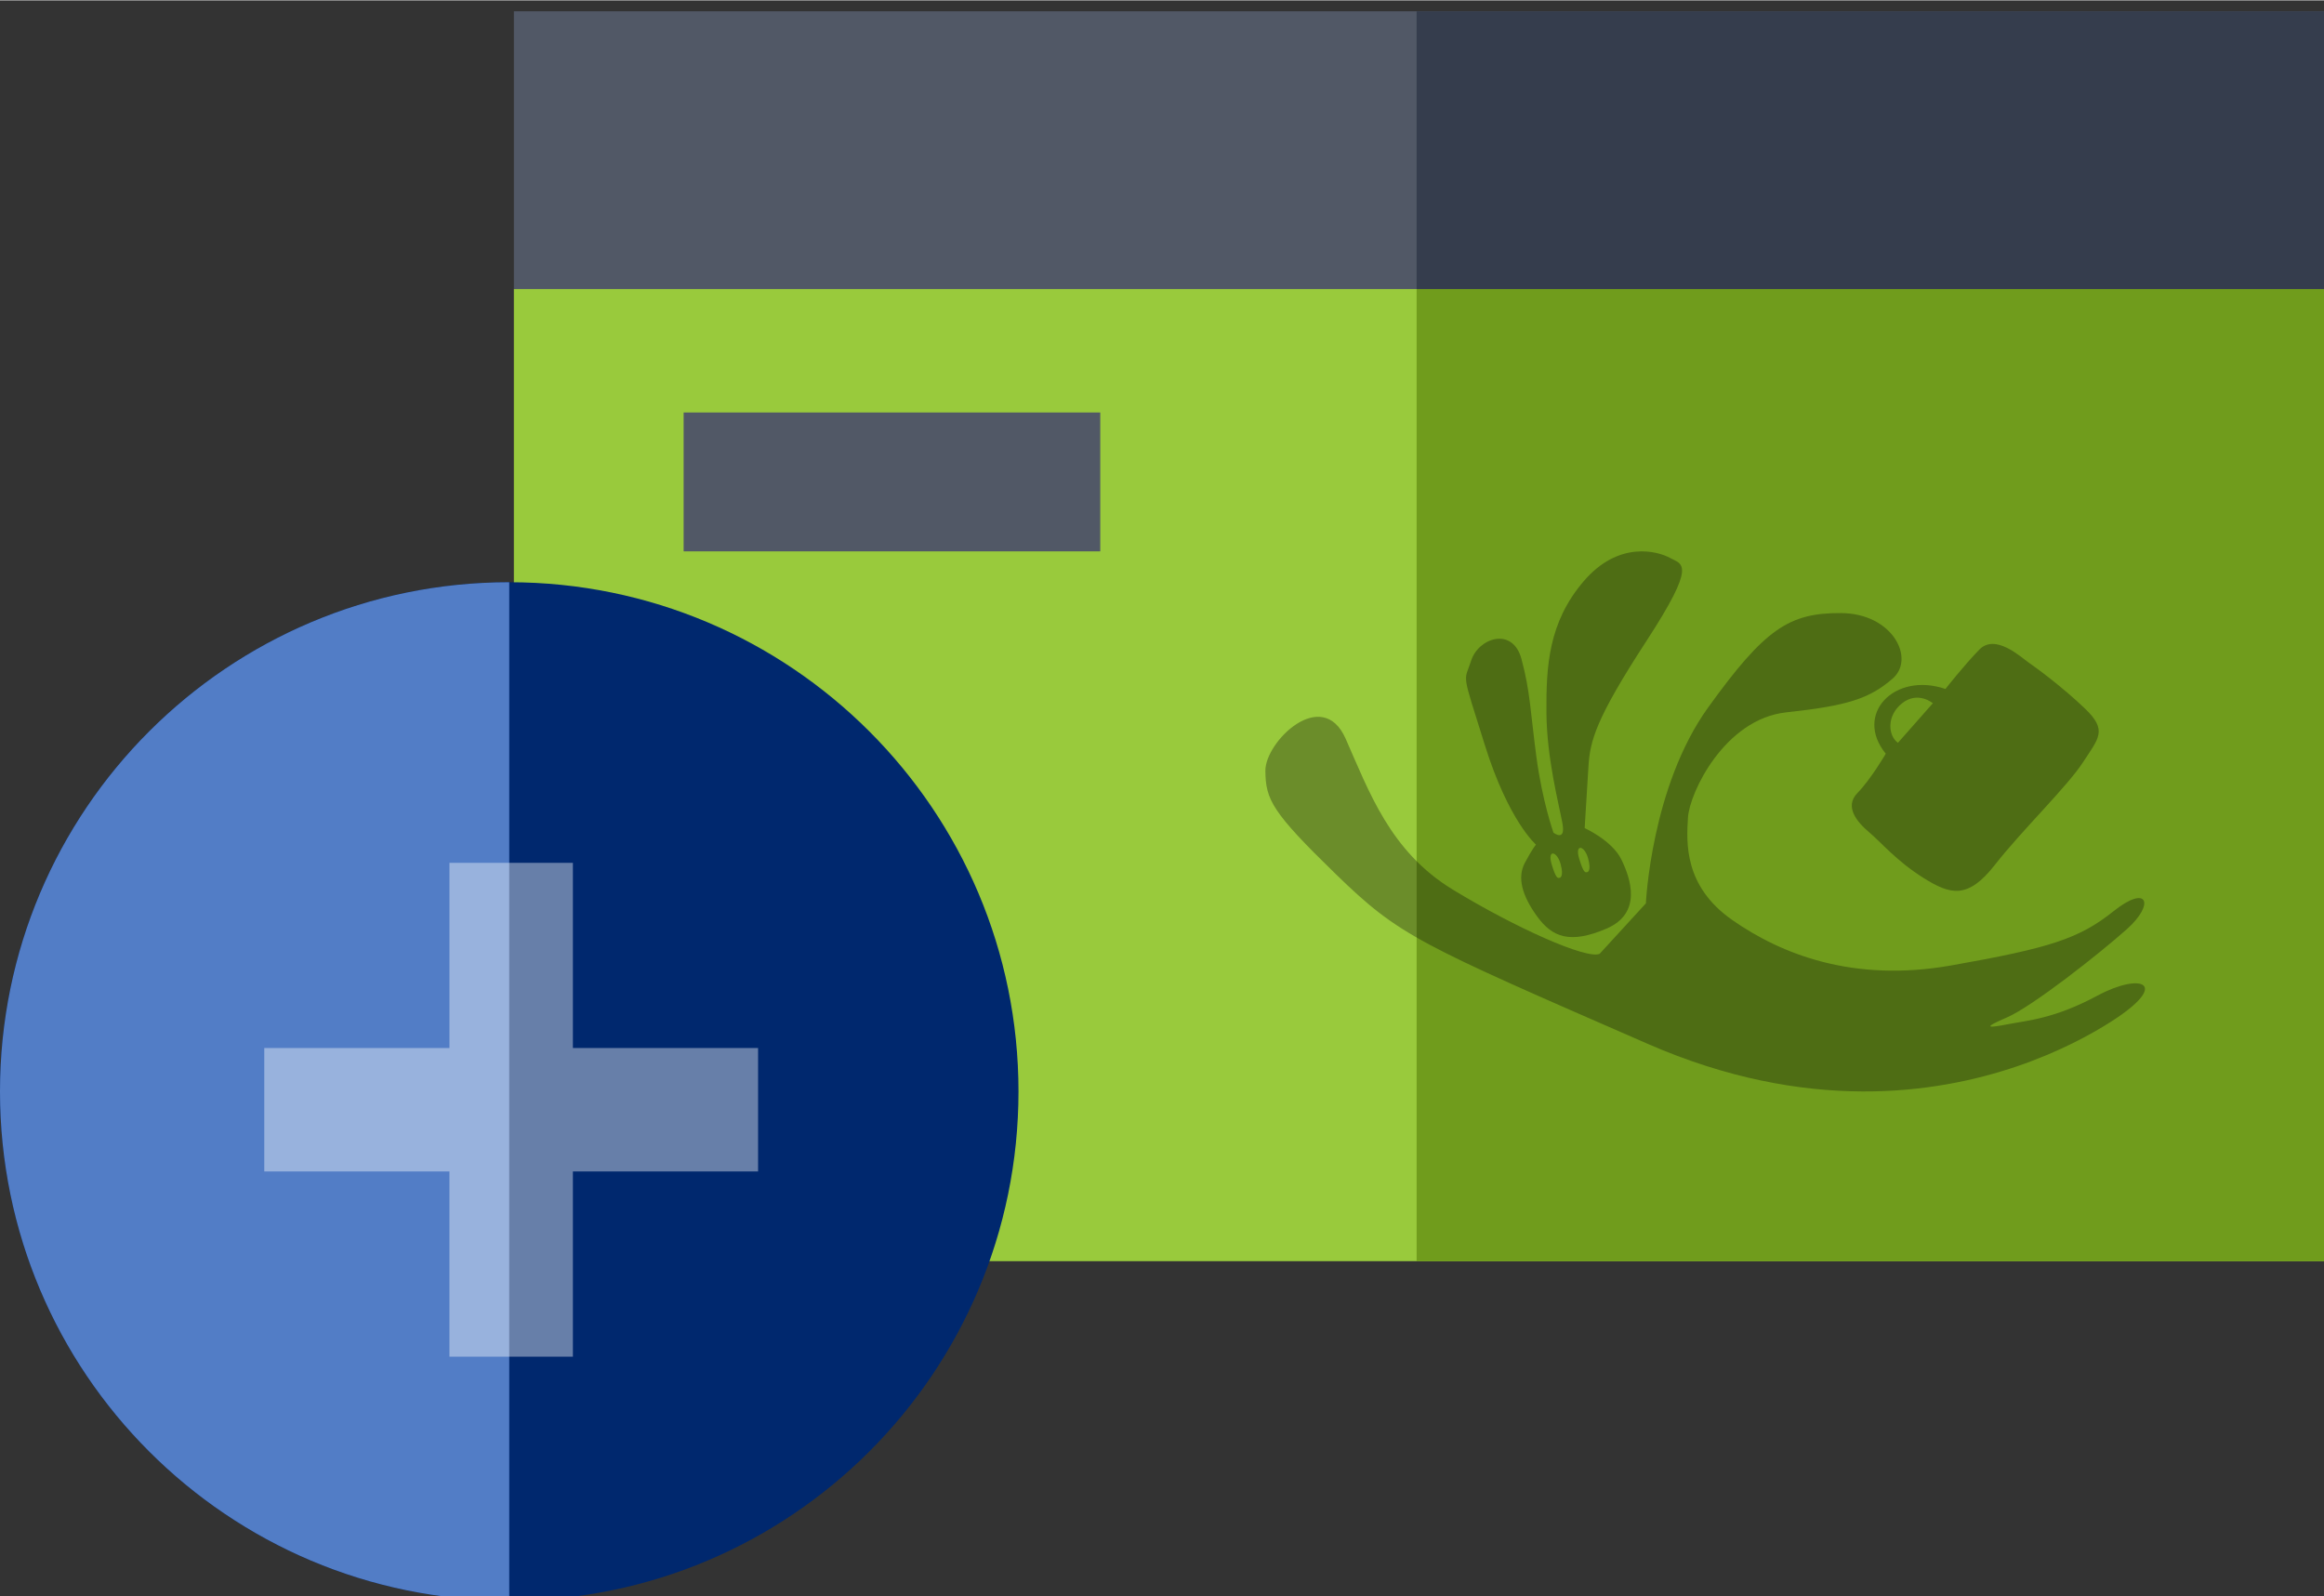
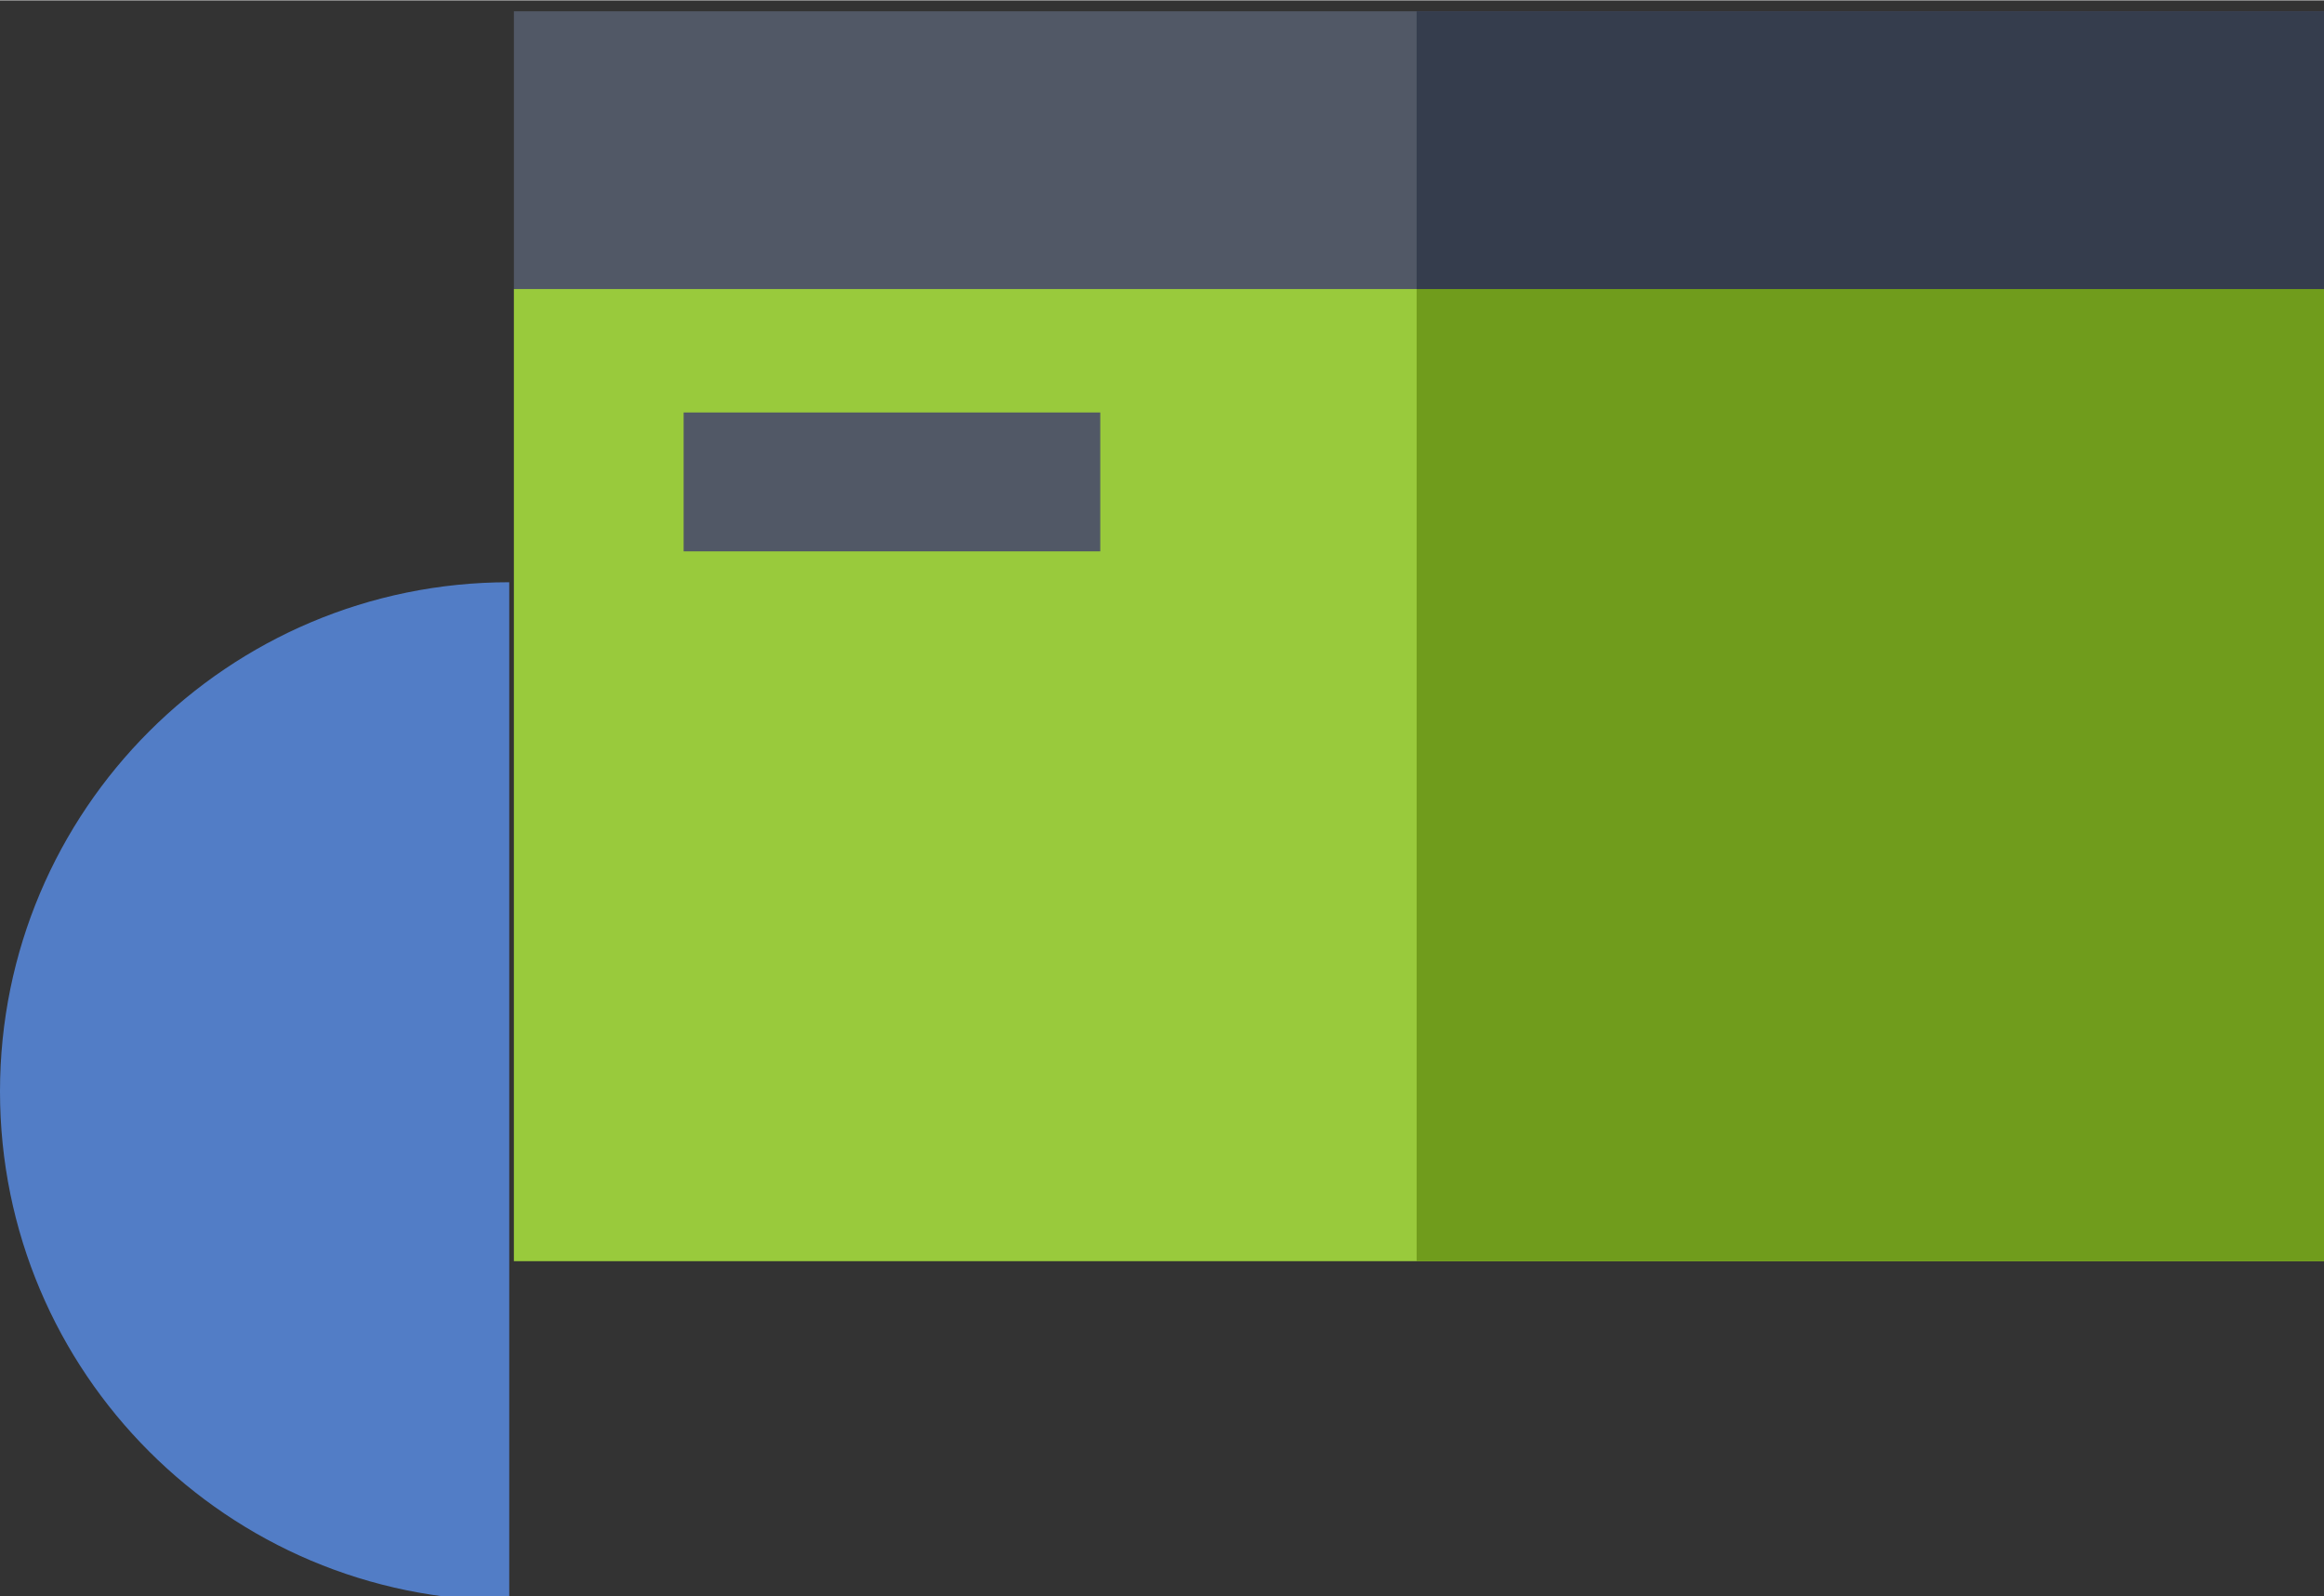
<svg xmlns="http://www.w3.org/2000/svg" xml:space="preserve" width="2.083in" height="1.431in" version="1.1" style="shape-rendering:geometricPrecision; text-rendering:geometricPrecision; image-rendering:optimizeQuality; fill-rule:evenodd; clip-rule:evenodd" viewBox="0 0 2083.33 1430.55">
  <rect x="0" y="0" width="2083.33" height="1430.55" fill="#333333" stroke="none" />
  <defs>
    <style type="text/css">
   
    .fil5 {fill:#00286E;fill-rule:nonzero}
    .fil3 {fill:#353D4D;fill-rule:nonzero}
    .fil2 {fill:#515866;fill-rule:nonzero}
    .fil6 {fill:#527DC6;fill-rule:nonzero}
    .fil1 {fill:#709C1C;fill-rule:nonzero}
    .fil0 {fill:#99CA3C;fill-rule:nonzero}
    .fil4 {fill:black;fill-rule:nonzero;fill-opacity:0.302}
    .fil7 {fill:white;fill-rule:nonzero;fill-opacity:0.404}
   
  </style>
  </defs>
  <g id="Layer_x0020_1">
    <polygon class="fil0" points="1983.73,134.29 1269.92,134.29 662.47,134.29 460.66,258.79 460.66,1130.31 1269.92,1130.31 2083.33,1130.31 2083.33,258.79 " />
    <polygon class="fil1" points="2083.33,258.79 1983.73,134.29 1269.92,134.29 1269.92,1130.31 2083.33,1130.31 " />
    <polygon class="fil2" points="1556.44,9.78 1431.12,9.78 1269.92,9.78 460.66,9.78 460.66,258.79 1269.92,258.79 2083.33,258.79 2083.33,9.78 " />
    <polygon class="fil3" points="2083.33,9.78 1556.44,9.78 1431.12,9.78 1269.92,9.78 1269.92,258.79 2083.33,258.79 " />
    <polygon class="fil2" points="612.83,493.96 986.33,493.96 986.33,369.46 612.83,369.46 " />
-     <path class="fil4" d="M1434 854.75l41.44 -45.22c0,0 4.69,-104.58 55.72,-175.48 51.02,-70.88 72.72,-85.02 119.26,-84.76 46.52,0.28 66.76,41.09 46.13,58.82 -20.63,17.75 -39.89,24.24 -95.2,30.17 -55.33,5.95 -86.82,72.07 -88.18,94.32 -1.37,22.25 -3.86,61.44 39.74,91.88 43.6,30.43 108.01,56.29 196.19,40.72 88.18,-15.59 114.57,-23.88 145.46,-48.56 30.89,-24.68 37.29,-6.5 12.14,15.94 -25.15,22.44 -84.94,69.48 -107.75,79.28 -22.81,9.79 -16.49,9.42 1.09,6.02 17.58,-3.4 41.53,-4.85 80.43,-25.74 38.92,-20.9 66.14,-11.16 12.01,23.43 -35.52,22.69 -114.38,63.01 -222.71,62.58 -56.74,-0.22 -121.58,-11.63 -192.51,-42.59 -206.36,-90.07 -222.49,-96.56 -279.77,-152.22 -57.29,-55.67 -62.92,-66.67 -63.15,-92.69 -0.22,-26.04 50.94,-76.17 71.94,-28.76 21.01,47.41 39.88,101 95.8,135.14 55.92,34.14 120.22,62.96 131.91,57.74z" />
-     <path class="fil4" d="M1690.48 675.36c-28.85,-35.4 7.79,-73.65 53.51,-58.03 0,0 15.88,-20.34 30.28,-35.22 14.4,-14.89 37.42,6.78 44.19,11.46 6.76,4.66 30.17,21.76 50.62,41.35 20.43,19.57 12.3,26.45 -1.91,48.29 -14.21,21.83 -54.59,60.76 -78.89,91.84 -24.3,31.09 -39.98,26.77 -64.08,11.62 -24.11,-15.15 -37.92,-31.89 -48.6,-40.87 -10.69,-8.98 -22.55,-22.88 -10.5,-35.22 12.06,-12.33 25.39,-35.22 25.39,-35.22zm10.91 -9.77l31.3 -35.48c0,0 -13.4,-11.25 -27.62,0.06 -14.22,11.32 -12.44,29.22 -3.68,35.41z" />
-     <path class="fil4" d="M1376.94 756.88c0,0 -24.54,-21.03 -45.86,-89.22 -21.31,-68.18 -18.76,-55.57 -12.23,-75.87 6.55,-20.31 37.15,-30.52 45.02,-1.44 7.87,29.07 8.05,47.34 13.36,87.43 5.3,40.09 15.36,68.37 15.36,68.37 0,0 11.17,8.76 8.05,-8.33 -3.13,-17.08 -14.12,-58.34 -14.36,-99.59 -0.24,-41.25 1.74,-80.39 33.31,-117.39 31.56,-37.02 66.8,-26.95 77.61,-20.94 10.8,5.99 24.46,4.2 -21.22,74.35 -45.68,70.15 -50.61,89.56 -52.03,112.65 -1.43,23.09 -3.39,55.15 -3.39,55.15 0,0 24.5,11.06 32.84,28.04 8.34,17.02 19.06,48.25 -13.35,62.11 -32.41,13.87 -48.44,7.87 -62.08,-10.93 -13.64,-18.79 -18.01,-34.98 -11,-48.13 7.01,-13.15 9.97,-16.27 9.97,-16.27zm22.76 58.97c0,0 18.58,7.19 29.63,-4.01 11.06,-11.22 11.48,-21.87 11.14,-28.67 -0.36,-6.78 5.35,-3.61 6.09,2.66 0.75,6.27 3.68,19.22 -7.88,30.02 -11.57,10.8 -29.52,10.47 -37.53,5.8 -8.01,-4.69 -4.07,-5.91 -1.44,-5.8zm-1.41 -29.27c0,0 3.9,-0.71 0.66,-12.4 -3.24,-11.69 -12.06,-13.35 -8.01,0.26 4.07,13.6 5.62,12.45 7.35,12.13zm24.67 -5.05c0,0 3.91,-0.71 0.66,-12.4 -3.24,-11.69 -12.06,-13.35 -8,0.25 4.06,13.61 5.62,12.45 7.33,12.15z" />
-     <path class="fil5" d="M456.5 1434.65c-252.11,0 -456.5,-204.39 -456.5,-456.51 0,-252.11 204.39,-456.5 456.5,-456.5 252.12,0 456.51,204.39 456.51,456.5 0,252.12 -204.39,456.51 -456.51,456.51z" />
    <path class="fil6" d="M456.5 1434.65c-252.11,0 -456.5,-204.39 -456.5,-456.51 0,-252.11 204.39,-456.5 456.5,-456.5l0 913.02z" />
-     <polygon class="fil7" points="513.57,773.23 513.57,939.23 679.57,939.23 679.57,1049.9 513.56,1049.9 513.57,1215.91 402.9,1215.91 402.89,1049.9 236.9,1049.9 236.9,939.23 402.9,939.23 402.9,773.23 " />
  </g>
</svg>